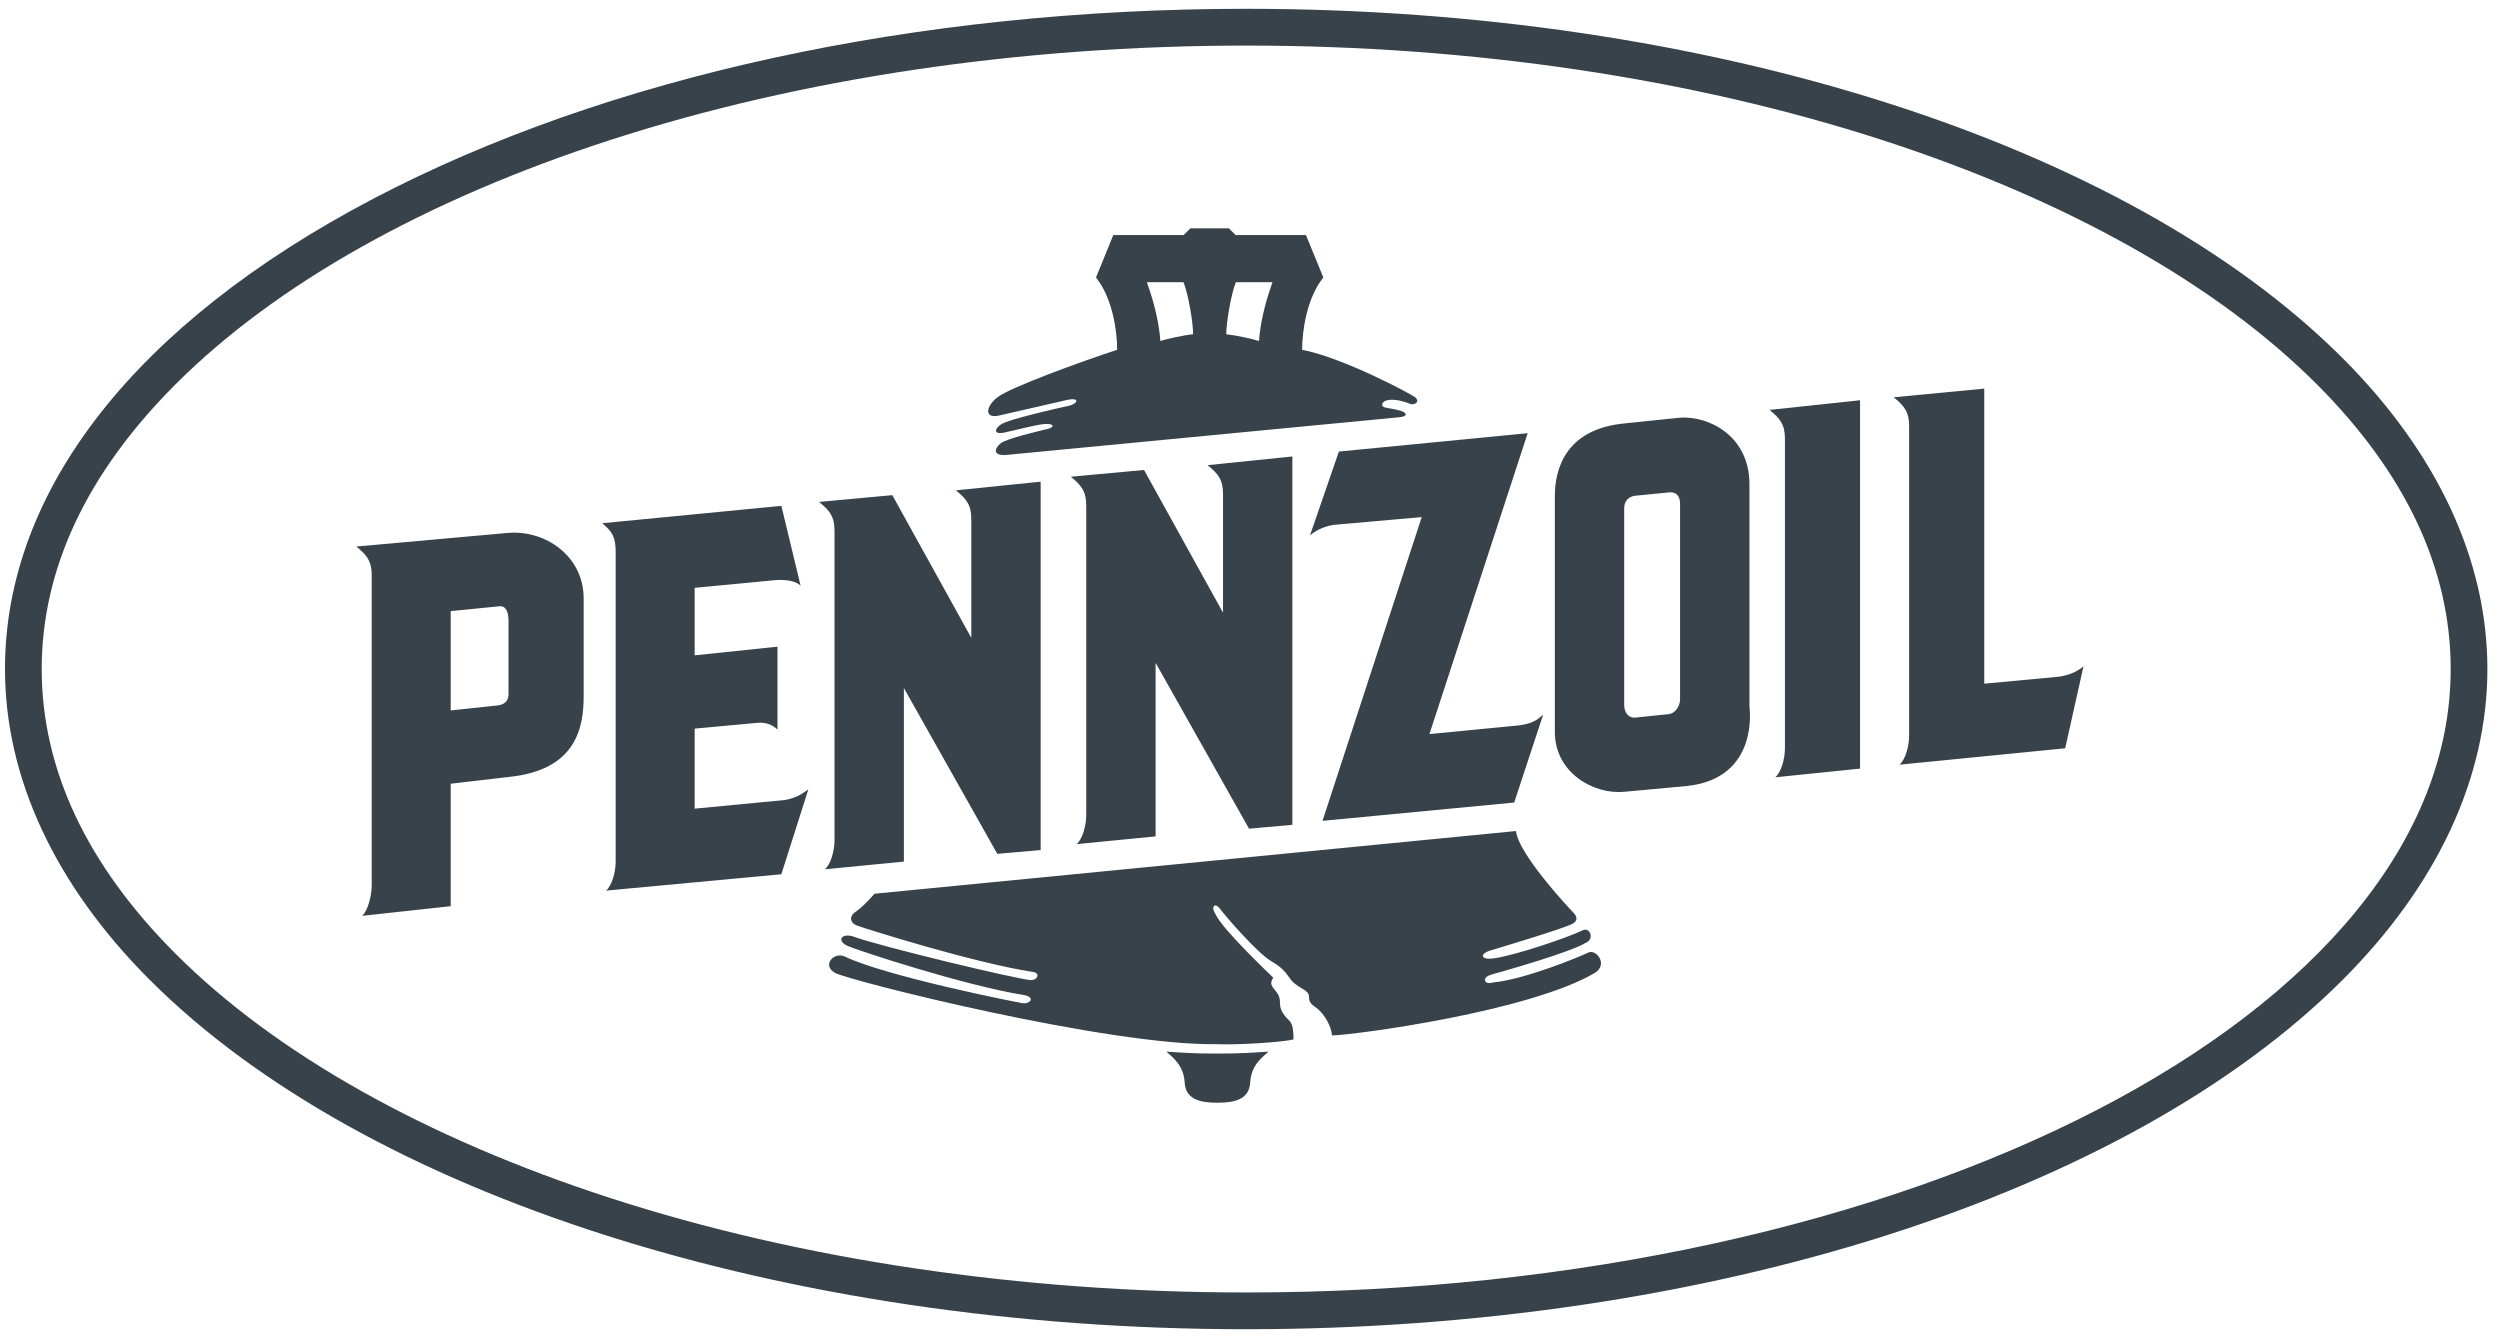
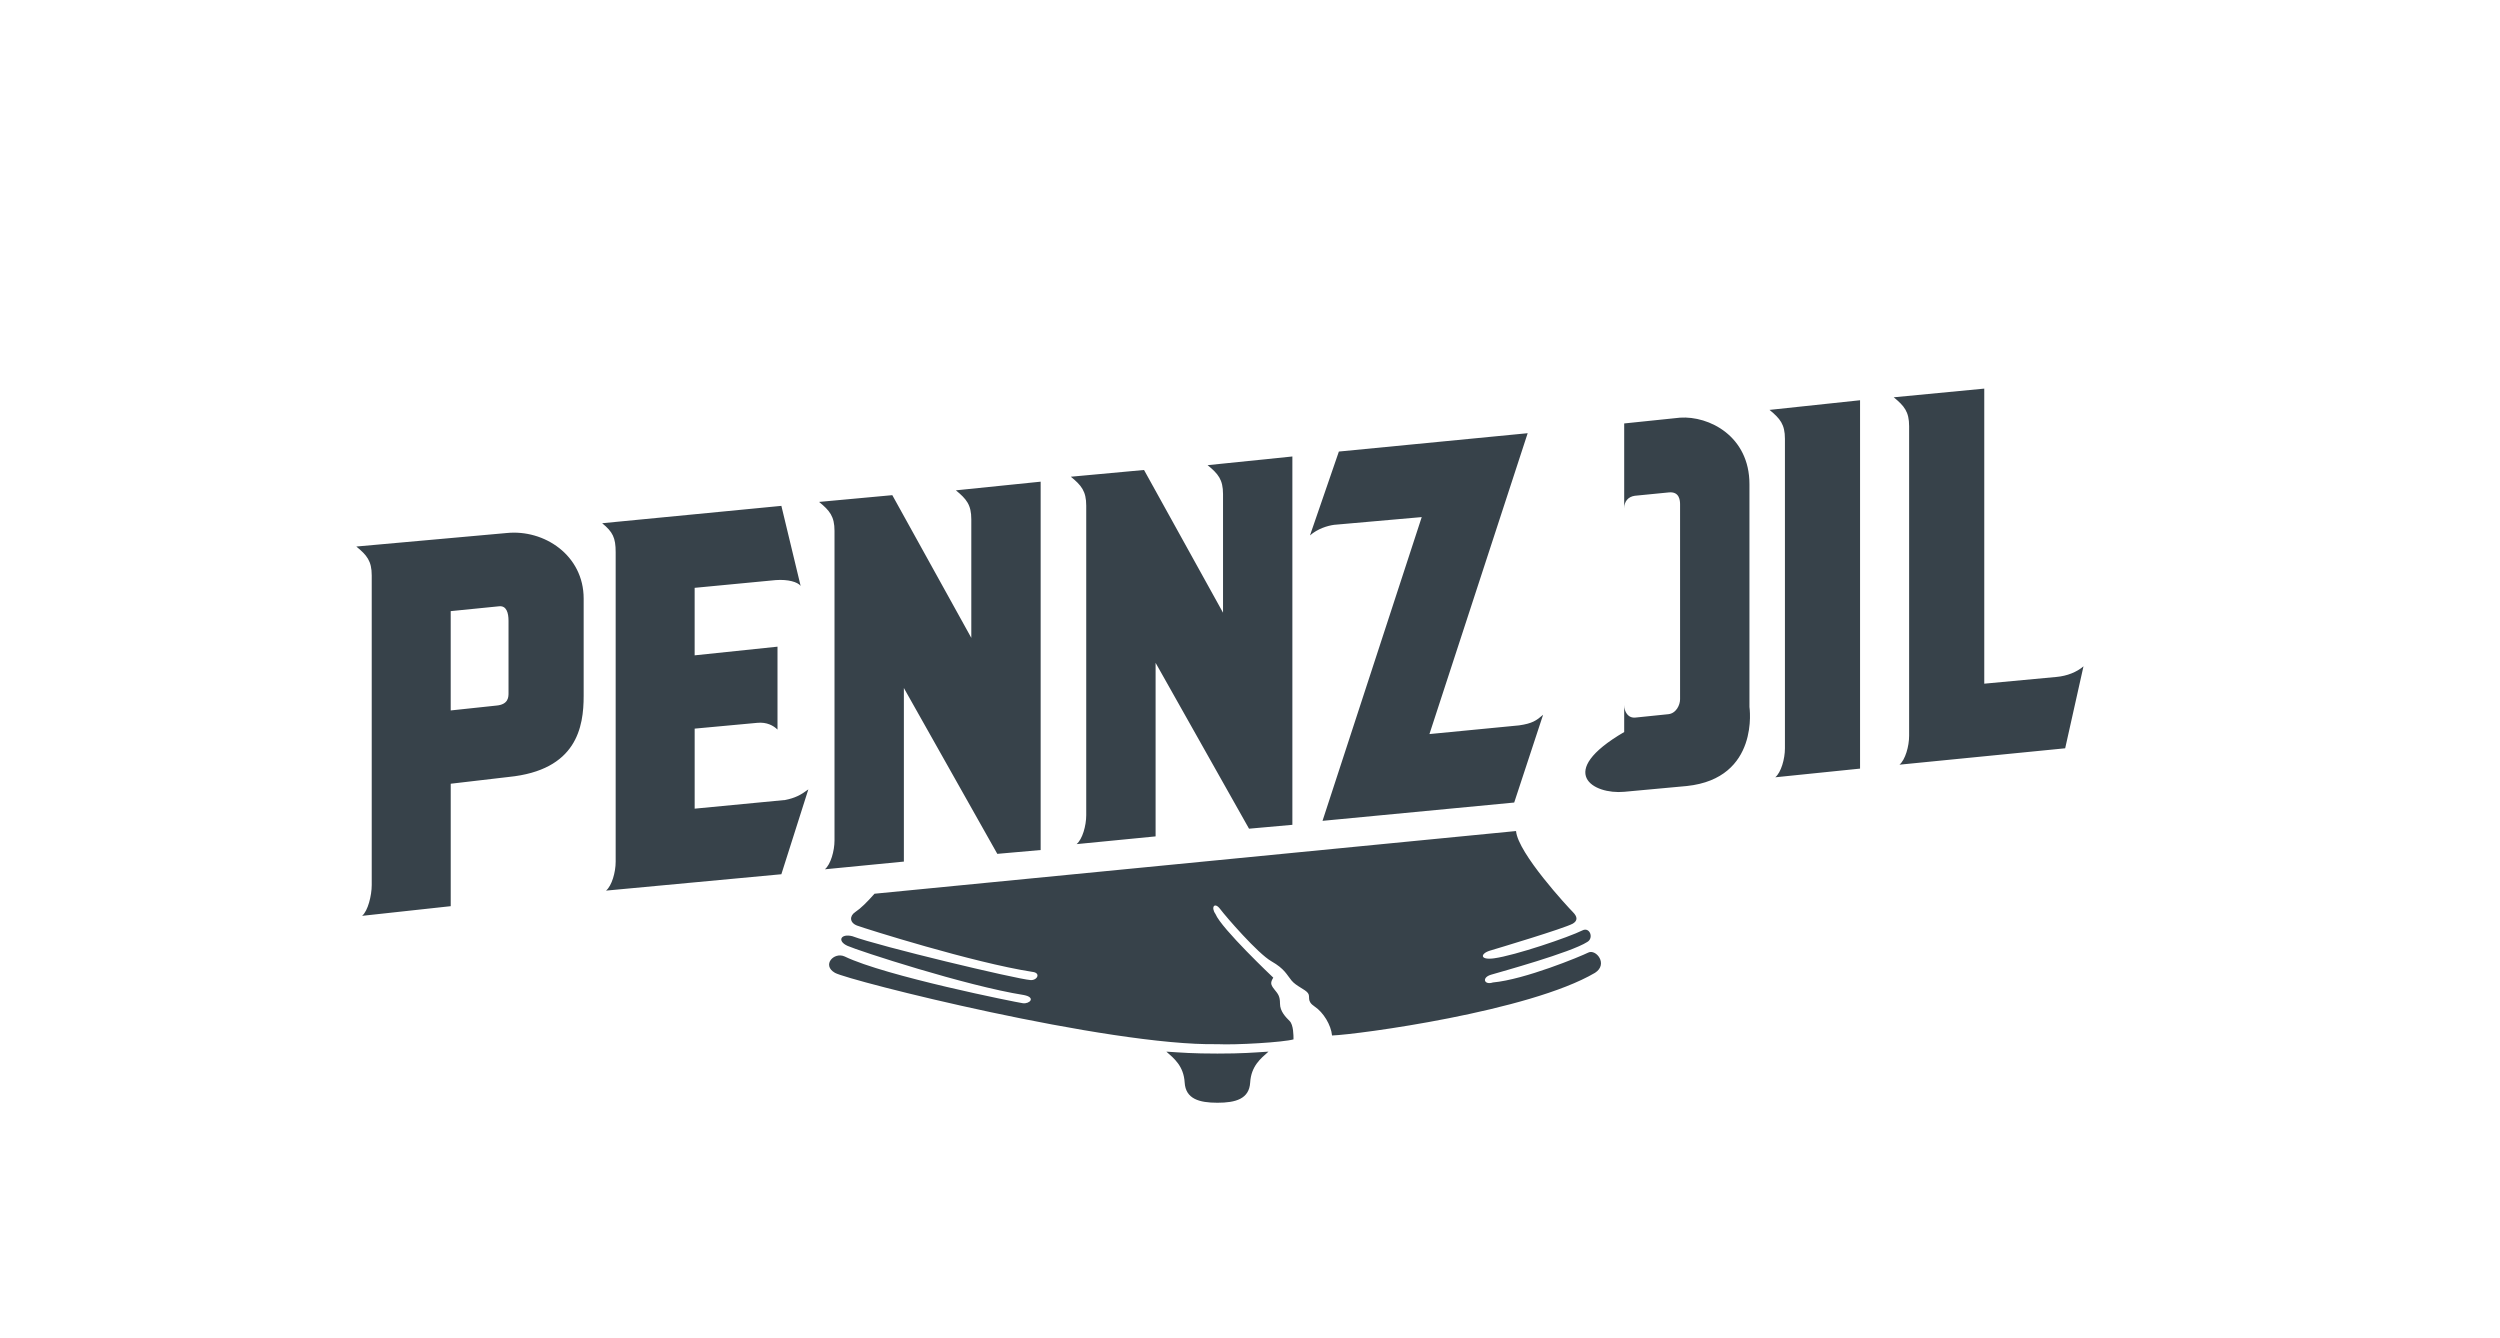
<svg xmlns="http://www.w3.org/2000/svg" width="142" height="76" viewBox="0 0 142 76" fill="none">
  <g id="Layer_1" clip-path="url(#clip0_292_4316)">
-     <path id="Vector" fill-rule="evenodd" clip-rule="evenodd" d="M133.073 20.355C120.838 8.108 96.97 0.5 70.784 0.5C52.066 0.5 34.451 4.335 21.186 11.296C7.707 18.372 0.283 27.855 0.283 37.999C0.283 44.167 3.123 50.268 8.493 55.644C20.729 67.891 44.597 75.5 70.783 75.5C96.969 75.5 120.838 67.891 133.073 55.644C138.444 50.268 141.284 44.167 141.284 37.999C141.284 31.832 138.445 25.732 133.074 20.355H133.073ZM70.784 73.412C57.978 73.412 45.485 71.556 34.657 68.046C24.184 64.65 15.646 59.852 9.967 54.168C4.925 49.122 2.369 43.682 2.369 38C2.369 32.318 4.925 26.88 9.967 21.832C15.646 16.148 24.183 11.349 34.657 7.954C45.485 4.444 57.977 2.589 70.784 2.589C83.59 2.589 96.082 4.444 106.911 7.954C117.384 11.349 125.922 16.149 131.601 21.832C136.642 26.879 139.199 32.319 139.199 38C139.199 57.526 108.508 73.412 70.784 73.412V73.412Z" fill="#37424A" />
-     <path id="Vector_2" fill-rule="evenodd" clip-rule="evenodd" d="M76.048 25.648L74.407 30.412C74.846 30.029 75.392 29.864 75.775 29.81L80.754 29.371L75.119 46.624L86.007 45.584L87.648 40.599C87.265 40.928 87.046 41.092 86.281 41.202L81.192 41.695L86.772 24.606L76.048 25.648ZM100.508 23.282C101.11 23.775 101.384 24.103 101.384 24.925V42.507C101.384 43.109 101.165 43.875 100.836 44.15L105.651 43.657V22.734L100.508 23.282H100.508ZM107.89 43.434C108.219 43.16 108.438 42.392 108.438 41.79V24.209C108.438 23.388 108.165 23.059 107.563 22.566L112.706 22.073V38.833L116.81 38.45C117.412 38.395 117.959 38.176 118.342 37.847L117.302 42.503L107.89 43.434ZM46.524 28.509C47.126 29.002 47.4 29.33 47.4 30.152V47.733C47.4 48.336 47.181 49.102 46.853 49.376L51.34 48.938V39.08L56.647 48.499L59.109 48.281V27.359L54.294 27.851C54.895 28.344 55.17 28.673 55.17 29.494V36.231L50.683 28.125L46.524 28.509H46.524ZM60.823 27.078C61.424 27.57 61.698 27.899 61.698 28.721V46.302C61.698 46.905 61.479 47.672 61.151 47.946L65.638 47.507V37.649L70.945 47.07L73.407 46.85V25.928L68.592 26.421C69.194 26.914 69.468 27.242 69.468 28.064V34.801L64.981 26.695L60.822 27.078L60.823 27.078ZM34.204 29.72C34.805 30.213 34.97 30.541 34.97 31.363V48.944C34.97 49.547 34.751 50.313 34.422 50.587L44.381 49.657L45.914 44.837C45.475 45.165 45.148 45.329 44.601 45.439L39.457 45.932V41.386L43.013 41.057C43.561 41.003 43.943 41.222 44.162 41.441V36.731L39.456 37.223V33.389L44.053 32.95C44.764 32.895 45.311 33.059 45.476 33.279L44.382 28.733L34.205 29.719L34.204 29.72ZM28.775 30.276L20.239 31.043C20.84 31.535 21.114 31.864 21.114 32.686V50.267C21.114 50.87 20.895 51.746 20.567 52.02L25.601 51.471V44.516L28.884 44.132C32.769 43.748 33.152 41.285 33.152 39.531V33.999C33.152 31.535 30.909 30.057 28.775 30.276ZM28.884 39.367C28.884 39.586 28.884 40.025 28.173 40.079L25.6 40.353V34.712L28.336 34.438C28.774 34.383 28.884 34.822 28.884 35.26V39.367H28.884ZM99.369 40.155V27.503C99.369 24.765 97.07 23.614 95.428 23.723L92.254 24.052C88.861 24.381 88.315 26.735 88.315 28.16V41.579C88.315 43.879 90.502 45.139 92.254 44.974L95.811 44.646C99.97 44.207 99.369 40.155 99.369 40.155H99.369ZM95.428 39.716C95.428 40.045 95.209 40.511 94.772 40.565L92.911 40.756C92.474 40.812 92.254 40.428 92.254 40.045V28.872C92.254 28.488 92.474 28.214 92.856 28.16L94.8 27.968C95.4 27.914 95.428 28.434 95.428 28.653V39.716ZM49.67 50.766C49.232 51.259 48.903 51.587 48.576 51.806C48.247 52.025 48.247 52.409 48.685 52.574C49.123 52.738 55.278 54.682 58.644 55.203C59.136 55.257 58.92 55.695 58.534 55.668C57.74 55.613 49.943 53.75 48.411 53.176C47.755 53.011 47.535 53.449 48.137 53.724C48.739 53.998 54.868 55.997 58.151 56.517C58.863 56.654 58.48 57.037 58.096 56.983C57.713 56.928 50.298 55.449 47.973 54.326C47.371 54.052 46.66 54.819 47.426 55.257C48.191 55.695 62.965 59.42 69.148 59.309C70.189 59.364 72.924 59.2 73.471 59.036C73.471 58.816 73.471 58.213 73.252 57.995C73.033 57.776 72.704 57.447 72.704 57.009C72.704 56.571 72.595 56.461 72.376 56.188C72.158 55.913 72.158 55.804 72.322 55.53C72.322 55.53 69.368 52.737 69.039 51.915C68.765 51.531 68.985 51.203 69.312 51.641C69.64 52.079 71.446 54.161 72.213 54.599C72.978 55.036 73.087 55.366 73.36 55.694C73.634 56.022 74.127 56.187 74.29 56.406C74.455 56.624 74.181 56.844 74.673 57.173C75.166 57.501 75.603 58.213 75.66 58.816C77.136 58.762 86.876 57.447 90.597 55.256C91.363 54.764 90.651 53.887 90.214 54.106C89.777 54.325 86.602 55.64 84.796 55.804C84.305 55.968 84.139 55.53 84.687 55.365C85.235 55.202 89.228 54.105 90.158 53.503C90.541 53.285 90.302 52.637 89.885 52.845C89.119 53.229 86.056 54.273 84.852 54.434C84.03 54.543 84.085 54.16 84.633 53.995C85.014 53.881 88.846 52.735 89.338 52.461C89.612 52.297 89.612 52.078 89.338 51.804C89.065 51.53 86.219 48.463 86.111 47.203L49.67 50.764V50.766ZM69.15 62.636C70.189 62.636 70.956 62.417 71.01 61.486C71.065 60.555 71.611 60.117 72.05 59.733C71.174 59.787 70.573 59.843 69.15 59.843C67.727 59.843 67.125 59.788 66.249 59.733C66.688 60.117 67.234 60.554 67.289 61.486C67.343 62.416 68.111 62.636 69.15 62.636Z" fill="#37424A" />
-     <path id="Vector_3" fill-rule="evenodd" clip-rule="evenodd" d="M67.997 60.112C67.559 60.112 67.477 60.769 67.915 60.796C68.353 60.824 68.544 60.824 68.763 60.796C68.982 60.769 69.255 60.139 68.544 60.112H67.997H67.997ZM68.463 62.138C68.74 62.138 68.966 61.983 68.966 61.79C68.966 61.597 68.74 61.441 68.463 61.441C68.186 61.441 67.96 61.597 67.96 61.79C67.96 61.983 68.186 62.138 68.463 62.138ZM80.363 22.554C80.084 22.343 76.259 20.308 73.961 19.869C73.961 18.774 74.235 16.912 75.166 15.762L74.179 13.352H70.185L69.802 12.969H67.614L67.231 13.352H63.236L62.252 15.762C63.181 16.912 63.455 18.774 63.455 19.869C61.43 20.527 57.381 22.006 56.67 22.554C55.958 23.102 55.903 23.814 56.779 23.594L60.609 22.718C61.376 22.553 61.211 22.937 60.719 23.046C59.953 23.211 57.326 23.814 56.889 24.087C56.451 24.36 56.45 24.689 56.998 24.58C57.546 24.47 58.749 24.141 59.296 24.087C59.843 24.032 59.953 24.252 59.515 24.361C59.077 24.471 57.162 24.909 56.833 25.182C56.504 25.455 56.341 25.894 57.161 25.84L79.431 23.704C80.088 23.649 79.842 23.403 79.513 23.32C79.298 23.267 79.276 23.249 78.719 23.156C78.391 23.101 78.445 22.772 78.882 22.717C79.321 22.662 79.812 22.827 80.087 22.936C80.362 23.046 80.688 22.799 80.361 22.553L80.363 22.554ZM65.908 19.369C65.854 18.547 65.635 17.397 65.142 16.028H67.221C67.495 16.686 67.769 18.328 67.769 18.985C67.221 19.039 66.236 19.259 65.908 19.369ZM71.512 19.369C71.184 19.259 70.199 19.04 69.652 18.985C69.652 18.328 69.925 16.686 70.199 16.028H72.279C71.785 17.397 71.567 18.547 71.512 19.369H71.512Z" fill="#37424A" />
+     <path id="Vector_2" fill-rule="evenodd" clip-rule="evenodd" d="M76.048 25.648L74.407 30.412C74.846 30.029 75.392 29.864 75.775 29.81L80.754 29.371L75.119 46.624L86.007 45.584L87.648 40.599C87.265 40.928 87.046 41.092 86.281 41.202L81.192 41.695L86.772 24.606L76.048 25.648ZM100.508 23.282C101.11 23.775 101.384 24.103 101.384 24.925V42.507C101.384 43.109 101.165 43.875 100.836 44.15L105.651 43.657V22.734L100.508 23.282H100.508ZM107.89 43.434C108.219 43.16 108.438 42.392 108.438 41.79V24.209C108.438 23.388 108.165 23.059 107.563 22.566L112.706 22.073V38.833L116.81 38.45C117.412 38.395 117.959 38.176 118.342 37.847L117.302 42.503L107.89 43.434ZM46.524 28.509C47.126 29.002 47.4 29.33 47.4 30.152V47.733C47.4 48.336 47.181 49.102 46.853 49.376L51.34 48.938V39.08L56.647 48.499L59.109 48.281V27.359L54.294 27.851C54.895 28.344 55.17 28.673 55.17 29.494V36.231L50.683 28.125L46.524 28.509H46.524ZM60.823 27.078C61.424 27.57 61.698 27.899 61.698 28.721V46.302C61.698 46.905 61.479 47.672 61.151 47.946L65.638 47.507V37.649L70.945 47.07L73.407 46.85V25.928L68.592 26.421C69.194 26.914 69.468 27.242 69.468 28.064V34.801L64.981 26.695L60.822 27.078L60.823 27.078ZM34.204 29.72C34.805 30.213 34.97 30.541 34.97 31.363V48.944C34.97 49.547 34.751 50.313 34.422 50.587L44.381 49.657L45.914 44.837C45.475 45.165 45.148 45.329 44.601 45.439L39.457 45.932V41.386L43.013 41.057C43.561 41.003 43.943 41.222 44.162 41.441V36.731L39.456 37.223V33.389L44.053 32.95C44.764 32.895 45.311 33.059 45.476 33.279L44.382 28.733L34.205 29.719L34.204 29.72ZM28.775 30.276L20.239 31.043C20.84 31.535 21.114 31.864 21.114 32.686V50.267C21.114 50.87 20.895 51.746 20.567 52.02L25.601 51.471V44.516L28.884 44.132C32.769 43.748 33.152 41.285 33.152 39.531V33.999C33.152 31.535 30.909 30.057 28.775 30.276ZM28.884 39.367C28.884 39.586 28.884 40.025 28.173 40.079L25.6 40.353V34.712L28.336 34.438C28.774 34.383 28.884 34.822 28.884 35.26V39.367H28.884ZM99.369 40.155V27.503C99.369 24.765 97.07 23.614 95.428 23.723L92.254 24.052V41.579C88.315 43.879 90.502 45.139 92.254 44.974L95.811 44.646C99.97 44.207 99.369 40.155 99.369 40.155H99.369ZM95.428 39.716C95.428 40.045 95.209 40.511 94.772 40.565L92.911 40.756C92.474 40.812 92.254 40.428 92.254 40.045V28.872C92.254 28.488 92.474 28.214 92.856 28.16L94.8 27.968C95.4 27.914 95.428 28.434 95.428 28.653V39.716ZM49.67 50.766C49.232 51.259 48.903 51.587 48.576 51.806C48.247 52.025 48.247 52.409 48.685 52.574C49.123 52.738 55.278 54.682 58.644 55.203C59.136 55.257 58.92 55.695 58.534 55.668C57.74 55.613 49.943 53.75 48.411 53.176C47.755 53.011 47.535 53.449 48.137 53.724C48.739 53.998 54.868 55.997 58.151 56.517C58.863 56.654 58.48 57.037 58.096 56.983C57.713 56.928 50.298 55.449 47.973 54.326C47.371 54.052 46.66 54.819 47.426 55.257C48.191 55.695 62.965 59.42 69.148 59.309C70.189 59.364 72.924 59.2 73.471 59.036C73.471 58.816 73.471 58.213 73.252 57.995C73.033 57.776 72.704 57.447 72.704 57.009C72.704 56.571 72.595 56.461 72.376 56.188C72.158 55.913 72.158 55.804 72.322 55.53C72.322 55.53 69.368 52.737 69.039 51.915C68.765 51.531 68.985 51.203 69.312 51.641C69.64 52.079 71.446 54.161 72.213 54.599C72.978 55.036 73.087 55.366 73.36 55.694C73.634 56.022 74.127 56.187 74.29 56.406C74.455 56.624 74.181 56.844 74.673 57.173C75.166 57.501 75.603 58.213 75.66 58.816C77.136 58.762 86.876 57.447 90.597 55.256C91.363 54.764 90.651 53.887 90.214 54.106C89.777 54.325 86.602 55.64 84.796 55.804C84.305 55.968 84.139 55.53 84.687 55.365C85.235 55.202 89.228 54.105 90.158 53.503C90.541 53.285 90.302 52.637 89.885 52.845C89.119 53.229 86.056 54.273 84.852 54.434C84.03 54.543 84.085 54.16 84.633 53.995C85.014 53.881 88.846 52.735 89.338 52.461C89.612 52.297 89.612 52.078 89.338 51.804C89.065 51.53 86.219 48.463 86.111 47.203L49.67 50.764V50.766ZM69.15 62.636C70.189 62.636 70.956 62.417 71.01 61.486C71.065 60.555 71.611 60.117 72.05 59.733C71.174 59.787 70.573 59.843 69.15 59.843C67.727 59.843 67.125 59.788 66.249 59.733C66.688 60.117 67.234 60.554 67.289 61.486C67.343 62.416 68.111 62.636 69.15 62.636Z" fill="#37424A" />
  </g>
  <defs>
    <clipPath id="clip0_292_4316">
      <rect width="141" height="75" fill="white" transform="translate(0.283 0.5)" />
    </clipPath>
  </defs>
</svg>